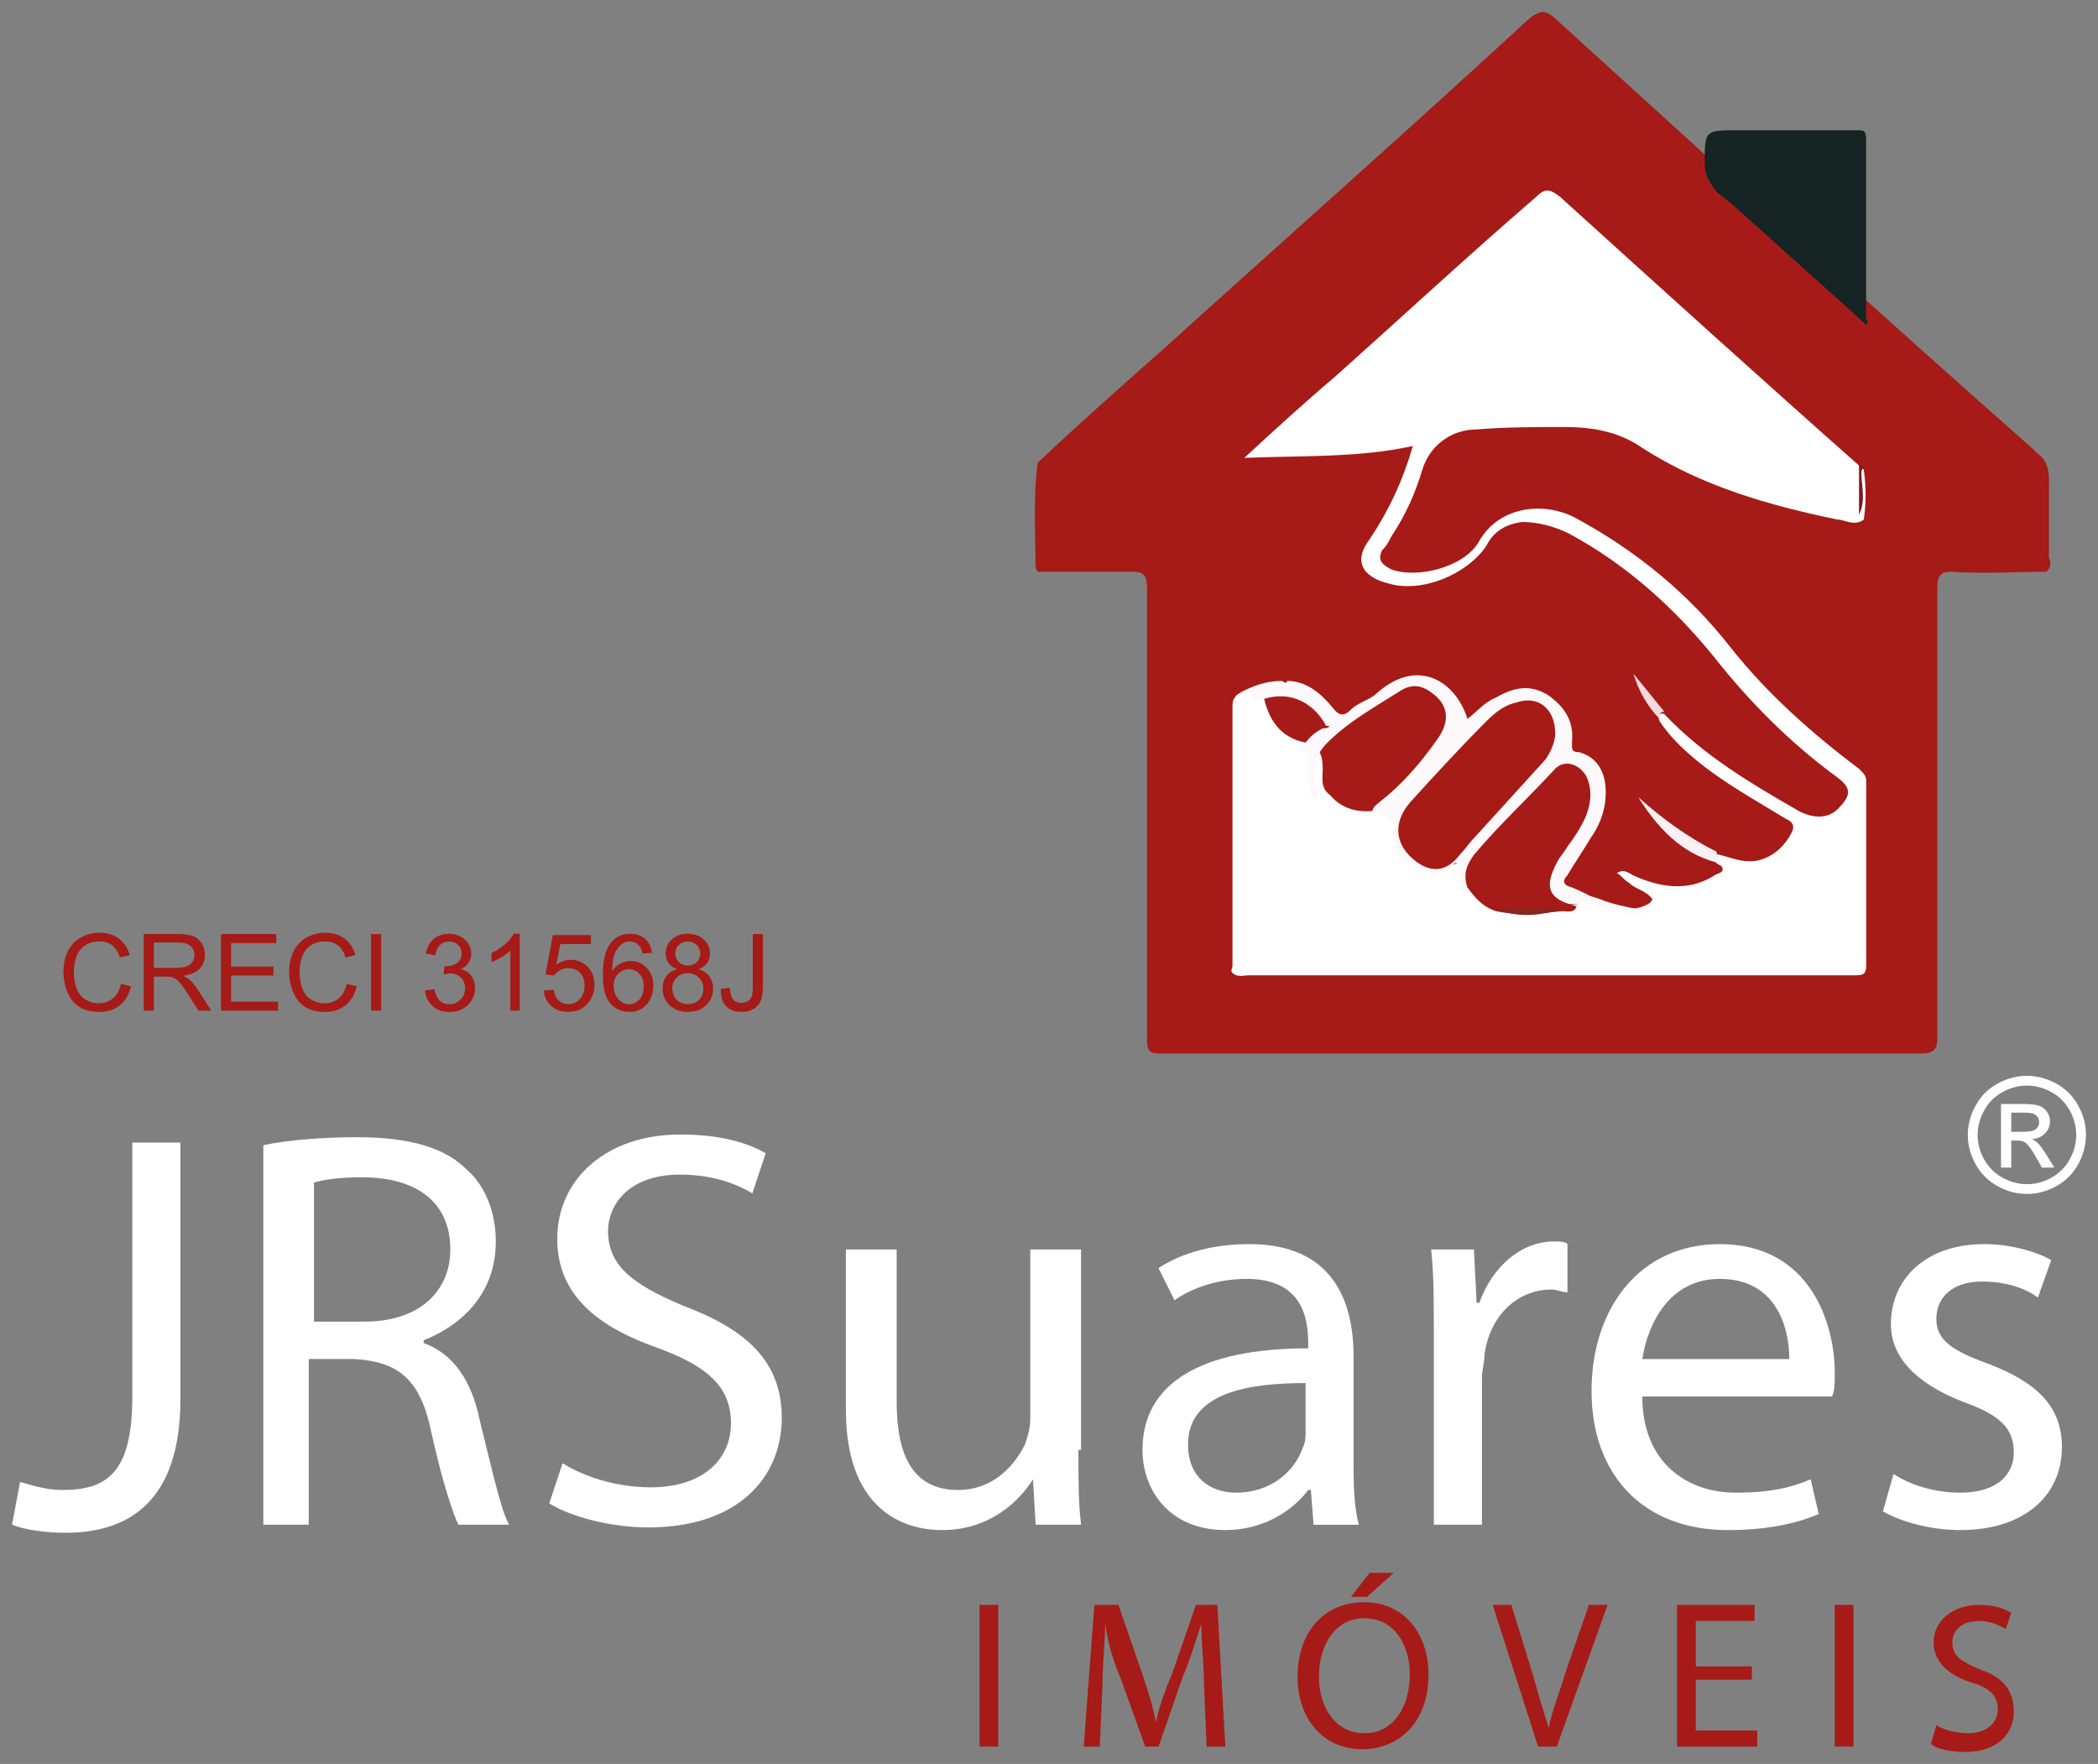
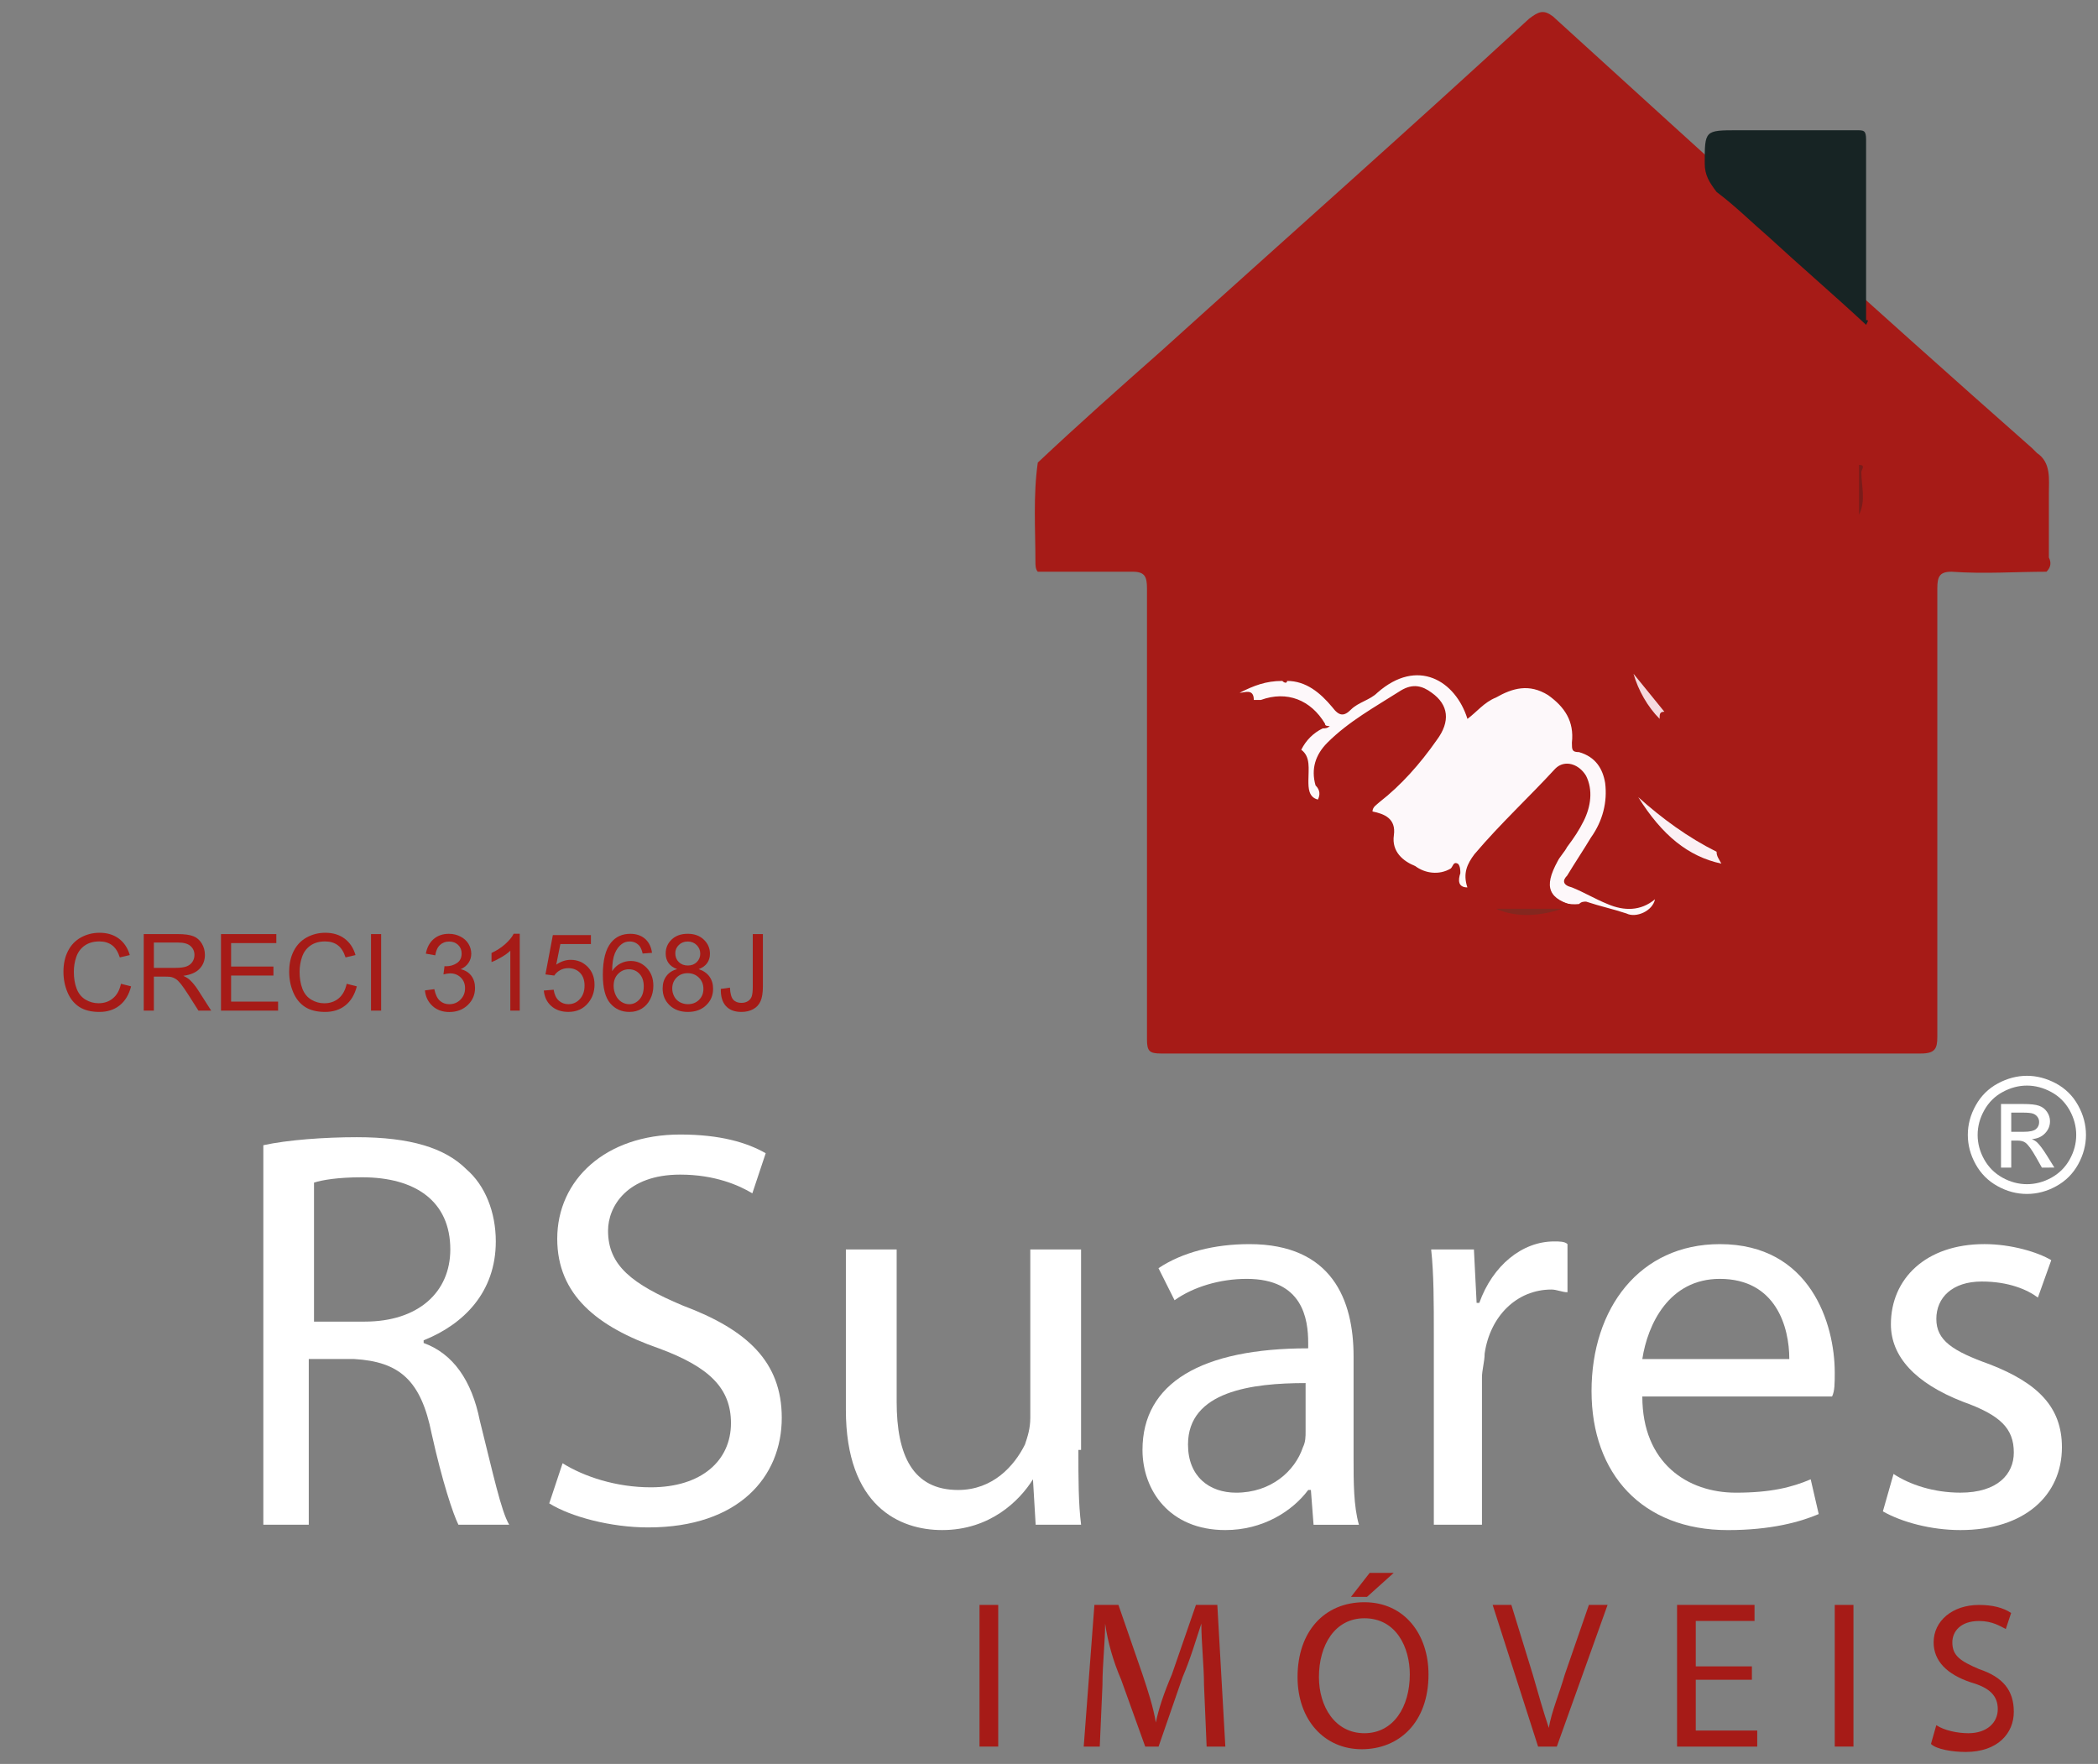
<svg xmlns="http://www.w3.org/2000/svg" version="1.1" id="Layer_1" x="0px" y="0px" width="78.5px" height="66px" viewBox="0 0 78.5 66" enable-background="new 0 0 78.5 66" xml:space="preserve">
  <rect x="0" y="0" width="78.5" height="66" fill="#808080" stroke="none" />
  <g>
    <g>
      <g>
        <g>
          <path fill="#A61B17" d="M76.573,21.392c-1.155,0-2.31,0.088-3.552,0c-0.444,0-0.533,0.177-0.533,0.621      c0,5.595,0,11.189,0,16.784c0,0.444-0.089,0.622-0.622,0.622c-9.502,0-18.915,0-28.418,0c-0.443,0-0.532-0.089-0.532-0.532      c0-5.596,0-11.279,0-16.874c0-0.444-0.089-0.621-0.532-0.621c-1.155,0-2.31,0-3.553,0c-0.089-0.089-0.089-0.267-0.089-0.355      c0-1.243-0.089-2.486,0.089-3.729c1.51-1.421,3.108-2.842,4.617-4.174C48.066,8.959,52.685,4.874,57.213,0.7      c0.356-0.266,0.534-0.355,0.889-0.089c5.95,5.417,11.9,10.834,17.938,16.163c0.09,0.089,0.09,0.089,0.178,0.178      c0.532,0.355,0.444,0.977,0.444,1.509c0,0.799,0,1.599,0,2.398C76.75,21.036,76.75,21.214,76.573,21.392z" />
          <path fill="#172424" d="M69.824,12.155c-1.243-1.154-2.487-2.22-3.642-3.285c-0.621-0.533-1.243-1.155-1.953-1.688      c-0.267-0.355-0.444-0.622-0.444-1.066c0-1.243,0-1.243,1.244-1.243c1.509,0,3.019,0,4.439,0c0.267,0,0.355,0,0.355,0.355      c0,2.22,0,4.529,0,6.749C69.913,11.978,69.913,11.978,69.824,12.155z" />
-           <path fill="#FFFFFF" d="M61.831,33.646c-0.266-0.355-0.621-0.355-0.888-0.622c-0.178-0.088-0.267-0.266-0.444-0.354      c0.267-0.178,0.444,0,0.622,0.089c0.977,0.443,2.042,0.621,3.02,0c0.089-0.089,0.444-0.089,0.267-0.356      c-0.178-0.088-0.355-0.177-0.178-0.443c0.443,0.089,0.8,0.267,1.243,0.267c0.71,0,1.332-0.533,1.599-1.155      c0.088-0.266-0.09-0.355-0.267-0.444c-1.155-0.71-2.31-1.332-3.375-2.219c-0.532-0.444-0.977-0.888-1.332-1.421      c-0.089-0.178,0-0.355,0.178-0.266c1.421,1.509,3.197,2.575,5.062,3.641c0.533,0.266,1.066,0.266,1.421-0.088      c0.533-0.533,0.533-0.8-0.088-1.244c-1.688-1.243-3.197-2.752-4.529-4.44c-1.51-1.864-3.286-3.463-5.417-4.617      c-0.533-0.267-1.154-0.444-1.776-0.444c-0.622,0.089-1.066,0.355-1.332,0.888c-0.711,1.065-2.398,1.776-3.641,1.421      c-1.066-0.267-1.332-0.888-0.711-1.688c0.711-1.065,1.243-2.22,1.599-3.463c-2.042,0.444-4.086,0.355-6.306,0.444      c1.155-1.065,2.22-2.042,3.375-3.019c2.486-2.22,4.973-4.529,7.549-6.75c0.354-0.355,0.532-0.266,0.888,0      c3.729,3.375,7.549,6.838,11.367,10.213c0.089,0.622,0.089,1.243,0,1.865c-0.355,0.267-0.71,0-0.978,0      c-2.575-0.533-5.062-1.243-7.281-2.664c-0.888-0.622-1.865-0.799-2.932-0.799c-1.064,0-2.22,0-3.284,0.089      c-0.978,0-1.776,0.622-2.044,1.51c-0.266,0.888-0.621,1.687-1.154,2.487c-0.088,0.177-0.178,0.355-0.354,0.532      c-0.178,0.355,0,0.533,0.354,0.711c0.978,0.355,2.754-0.089,3.286-1.066c0.71-1.243,2.309-1.509,3.553-0.888      c2.309,1.243,4.262,2.842,5.86,4.884c1.332,1.688,3.02,3.197,4.796,4.529c0.178,0.178,0.267,0.266,0.267,0.444      c0,2.309,0,4.618,0,6.927c0,0.267-0.089,0.355-0.355,0.355c-0.178,0-0.267,0-0.443,0c-7.46,0-14.831,0-22.291,0      c-0.178,0-0.444,0.089-0.622-0.089c-0.088-0.089,0-0.178,0-0.267c0-3.196,0-6.482,0-9.68c0-0.089,0-0.266,0.09-0.355      c0.088-0.178,0.266-0.178,0.444-0.267c0.266-0.089,0.532-0.178,0.621,0.178c0.177,0.888,0.621,1.599,1.599,1.776      c0.089,0,0.178,0.089,0.267,0.089c0.355,0.266,0.355,0.622,0.355,0.977c0,0.266-0.09,0.621,0.266,0.888      c0.533,0.621,1.243,0.71,2.043,0.533c0.088,0,0.266,0.088,0.355,0.088c0.354,0,0.532,0.178,0.532,0.533      c0,0.444,0.089,0.799,0.444,1.065c0.532,0.443,0.977,0.533,1.598,0.267c0.267-0.178,0.355,0.089,0.355,0.267      s-0.089,0.354,0.179,0.532c0.354,0.267,0.62,0.8,1.154,0.889c0.71,0.266,1.51,0.089,2.22,0c0.178-0.089,0.444,0,0.622-0.267      c0.177-0.178,0.354-0.089,0.62,0c0.444,0.178,0.889,0.267,1.333,0.355C61.21,34.091,61.653,34.002,61.831,33.646z" />
          <path fill="#FDF8FA" d="M49.311,29.917c-0.355-0.088-0.355-0.444-0.355-0.71c0-0.444,0.089-0.888-0.267-1.154      c0.178-0.355,0.444-0.622,0.8-0.799c0.088,0,0.177,0,0.266-0.088c-0.089,0-0.178,0-0.178-0.089      c-0.532-0.888-1.42-1.243-2.397-0.888c-0.089,0-0.178,0-0.267,0c0-0.444-0.355-0.267-0.532-0.267      c0.532-0.267,0.977-0.444,1.599-0.444c0.088,0.089,0.178,0.089,0.178,0c0.71,0,1.242,0.444,1.687,0.977      c0.267,0.355,0.444,0.355,0.71,0.089c0.268-0.266,0.711-0.355,0.978-0.622c1.51-1.333,2.931-0.444,3.374,0.977      c0.356-0.266,0.622-0.621,1.066-0.799c0.622-0.355,1.242-0.533,1.954-0.089c0.62,0.444,0.977,0.977,0.888,1.776      c0,0.267,0,0.355,0.267,0.355c0.621,0.178,0.888,0.622,0.977,1.155c0.089,0.71-0.089,1.421-0.533,2.043      c-0.266,0.444-0.621,0.977-0.888,1.421c-0.178,0.178-0.178,0.355,0.178,0.443c0.444,0.178,0.888,0.444,1.332,0.622      c0.621,0.267,1.243,0.267,1.776-0.178c-0.09,0.444-0.711,0.71-1.066,0.532c-0.533-0.177-0.978-0.266-1.51-0.444      c-0.088,0-0.178,0-0.266,0.09c-0.8,0.089-1.332-0.444-1.066-1.243c0.178-0.533,0.532-0.977,0.8-1.421      c0.267-0.355,0.444-0.8,0.532-1.332c0.089-0.267,0-0.533-0.088-0.8c-0.178-0.444-0.622-0.532-0.978-0.177      c-1.066,1.065-2.131,2.131-3.108,3.286c-0.267,0.355-0.089,0.71-0.267,1.065c-0.355,0-0.355-0.266-0.266-0.532      c0-0.089,0-0.268-0.09-0.355c-0.177-0.089-0.177,0.088-0.266,0.178c-0.444,0.267-0.977,0.178-1.332-0.09      c-0.444-0.177-0.889-0.532-0.799-1.154c0.088-0.622-0.355-0.799-0.8-0.888c0-0.178,0.178-0.266,0.267-0.355      c0.799-0.622,1.51-1.421,2.131-2.309c0.533-0.71,0.444-1.332-0.178-1.776c-0.355-0.267-0.71-0.355-1.154-0.089      c-0.977,0.622-1.953,1.154-2.753,1.954c-0.444,0.444-0.621,0.977-0.444,1.599C49.398,29.562,49.398,29.739,49.311,29.917z" />
          <path fill="#FBF0F4" d="M64.229,31.87c0,0.178,0.088,0.267,0.178,0.444c-1.244-0.267-2.221-1.066-3.108-2.486      C62.187,30.626,63.163,31.338,64.229,31.87z" />
          <path fill="#F5D9DE" d="M62.275,26.631c-0.178,0-0.178,0.089-0.178,0.266c-0.444-0.444-0.799-1.065-0.977-1.687      C61.477,25.654,61.921,26.187,62.275,26.631z" />
          <path fill="#7A1C1A" d="M69.558,19.26c0-0.621,0-1.243,0-1.864c0.267,0,0.088,0.177,0.088,0.266      C69.646,18.194,69.824,18.728,69.558,19.26z" />
          <path fill="#A61B17" d="M54.904,33.202c-0.178-0.532,0-0.888,0.267-1.243c0.978-1.154,2.042-2.131,3.02-3.197      c0.354-0.355,0.889-0.178,1.154,0.266c0.267,0.533,0.178,1.154-0.088,1.688c-0.178,0.355-0.355,0.622-0.622,0.977      c-0.09,0.178-0.267,0.355-0.355,0.533c-0.532,0.977-0.354,1.421,0.71,1.688c-0.088,0.266-0.354,0.178-0.532,0.178      c-0.8,0.088-1.688,0.178-2.486,0C55.438,33.913,55.171,33.558,54.904,33.202z" />
          <path fill="#84271F" d="M55.971,34.002c0.799,0,1.687,0,2.486,0C57.657,34.269,56.77,34.356,55.971,34.002z" />
-           <path fill="#A71B17" d="M58.19,27.43c0,0.355-0.178,0.71-0.355,0.977c-0.888,0.977-1.776,1.953-2.664,2.931      c-0.178,0.177-0.354,0.444-0.532,0.621c-0.533,0.711-1.154,0.711-1.776,0.178c-0.71-0.622-0.71-1.421-0.089-2.131      c0.888-0.977,1.865-2.042,2.842-3.02c0.355-0.355,0.71-0.622,1.154-0.71C57.569,26.009,58.19,26.542,58.19,27.43z" />
        </g>
        <g>
-           <path fill="#FFFFFF" d="M4.95,42.75h1.8v9.601c0,3.8-1.9,5-4.3,5c-0.7,0-1.5-0.101-2-0.301l0.3-1.6c0.399,0.1,0.899,0.3,1.6,0.3      c1.7,0,2.601-0.7,2.601-3.5V42.75z" />
          <path fill="#FFFFFF" d="M9.85,42.851c0.9-0.2,2.3-0.301,3.5-0.301c2,0,3.3,0.4,4.101,1.2c0.699,0.601,1.1,1.601,1.1,2.7      c0,1.9-1.2,3.1-2.7,3.7v0.1c1.101,0.4,1.8,1.4,2.101,2.9c0.5,2,0.8,3.399,1.1,3.899h-1.9c-0.199-0.399-0.6-1.6-1-3.399      c-0.399-2-1.199-2.7-2.899-2.8h-1.7v6.199h-1.7V42.851z M11.75,49.45h1.899c2,0,3.2-1.1,3.2-2.7c0-1.8-1.3-2.7-3.3-2.7      c-0.9,0-1.5,0.101-1.8,0.2V49.45z" />
          <path fill="#FFFFFF" d="M21.05,54.75c0.8,0.5,2,0.9,3.3,0.9c1.9,0,3-1,3-2.4c0-1.3-0.8-2.1-2.7-2.8c-2.3-0.8-3.8-2-3.8-4.1      c0-2.2,1.8-3.9,4.601-3.9c1.5,0,2.5,0.3,3.199,0.7l-0.5,1.5c-0.5-0.3-1.399-0.7-2.699-0.7c-2,0-2.7,1.2-2.7,2.1      c0,1.301,0.899,2,2.8,2.801c2.4,0.899,3.7,2.1,3.7,4.199c0,2.2-1.601,4.101-5,4.101c-1.4,0-2.9-0.4-3.7-0.9L21.05,54.75z" />
          <path fill="#FFFFFF" d="M40.35,54.25c0,1.101,0,2,0.101,2.8h-1.7l-0.101-1.699l0,0c-0.5,0.8-1.6,1.899-3.399,1.899      c-1.601,0-3.601-0.899-3.601-4.5v-6h1.9v5.7c0,2,0.6,3.3,2.3,3.3c1.3,0,2.101-0.899,2.5-1.7c0.101-0.3,0.2-0.6,0.2-1v-6.3h1.9      v7.5H40.35z" />
          <path fill="#FFFFFF" d="M49.149,57.05l-0.1-1.3h-0.1c-0.601,0.8-1.7,1.5-3.101,1.5c-2.1,0-3.1-1.5-3.1-3c0-2.5,2.2-3.8,6.2-3.8      v-0.2c0-0.899-0.2-2.399-2.301-2.399c-1,0-2,0.3-2.699,0.8l-0.601-1.2c0.9-0.6,2.101-0.9,3.4-0.9c3.1,0,3.899,2.101,3.899,4.2      v3.8c0,0.9,0,1.801,0.2,2.5H49.149z M48.85,51.75c-2,0-4.399,0.3-4.399,2.3c0,1.2,0.8,1.801,1.8,1.801c1.3,0,2.2-0.801,2.5-1.7      c0.1-0.2,0.1-0.4,0.1-0.601V51.75L48.85,51.75z" />
          <path fill="#FFFFFF" d="M53.649,49.95c0-1.2,0-2.3-0.1-3.2h1.6l0.101,2h0.1c0.5-1.399,1.601-2.3,2.8-2.3c0.2,0,0.4,0,0.5,0.1      v1.801c-0.199,0-0.399-0.101-0.6-0.101c-1.3,0-2.3,1-2.5,2.4c0,0.3-0.1,0.6-0.1,0.899v5.5h-1.801V49.95z" />
          <path fill="#FFFFFF" d="M61.45,52.25c0,2.5,1.699,3.601,3.5,3.601c1.3,0,2.1-0.2,2.8-0.5l0.3,1.3c-0.7,0.3-1.8,0.6-3.4,0.6      c-3.199,0-5.1-2.1-5.1-5.2c0-3.1,1.8-5.5,4.8-5.5c3.4,0,4.3,3,4.3,4.801c0,0.399,0,0.699-0.1,0.899H61.45z M66.95,50.851      c0-1.2-0.5-3-2.601-3c-1.899,0-2.7,1.699-2.899,3H66.95z" />
          <path fill="#FFFFFF" d="M70.85,55.15c0.601,0.399,1.5,0.7,2.5,0.7c1.4,0,2-0.7,2-1.5c0-0.9-0.5-1.4-1.899-1.9      c-1.801-0.7-2.7-1.7-2.7-2.9c0-1.699,1.3-3,3.5-3c1,0,2,0.301,2.5,0.601l-0.5,1.399c-0.4-0.3-1.101-0.6-2.101-0.6      c-1.1,0-1.699,0.6-1.699,1.4c0,0.8,0.6,1.199,2,1.699c1.8,0.7,2.699,1.601,2.699,3.101c0,1.8-1.399,3.1-3.8,3.1      c-1.1,0-2.2-0.3-2.899-0.7L70.85,55.15z" />
        </g>
        <g>
          <path fill="#A61B17" d="M37.35,60.05v5.301h-0.7V60.05H37.35z" />
          <path fill="#A61B17" d="M45.05,63.05c0-0.699-0.1-1.6-0.1-2.3l0,0c-0.2,0.601-0.4,1.3-0.7,2l-0.9,2.601h-0.5l-0.899-2.5      c-0.301-0.7-0.5-1.4-0.601-2.101l0,0c0,0.7-0.1,1.5-0.1,2.3l-0.101,2.301h-0.6l0.4-5.301h0.899l0.9,2.601      c0.2,0.6,0.399,1.2,0.5,1.8l0,0c0.1-0.5,0.3-1.1,0.6-1.8l0.9-2.601h0.8l0.3,5.301h-0.7L45.05,63.05z" />
          <path fill="#A61B17" d="M53.45,62.65c0,1.8-1.101,2.8-2.5,2.8c-1.4,0-2.4-1.1-2.4-2.7c0-1.7,1-2.8,2.5-2.8      S53.45,61.15,53.45,62.65z M49.35,62.75c0,1.101,0.601,2.101,1.7,2.101s1.7-1,1.7-2.2c0-1-0.5-2.101-1.7-2.101      C49.95,60.55,49.35,61.55,49.35,62.75z M52.149,58.851l-1,0.899h-0.6l0.7-0.899H52.149z" />
          <path fill="#A61B17" d="M57.55,65.351l-1.7-5.301h0.7l0.8,2.601c0.2,0.7,0.4,1.399,0.601,2l0,0c0.1-0.601,0.399-1.3,0.6-2      l0.9-2.601h0.699l-1.899,5.301H57.55z" />
          <path fill="#A61B17" d="M65.55,62.851h-2.1v1.899h2.3v0.601h-3V60.05h2.899v0.601H63.45v1.7h2.1V62.851z" />
-           <path fill="#A61B17" d="M69.35,60.05v5.301h-0.7V60.05H69.35z" />
+           <path fill="#A61B17" d="M69.35,60.05v5.301h-0.7V60.05H69.35" />
          <path fill="#A61B17" d="M72.45,64.55c0.3,0.2,0.8,0.301,1.199,0.301c0.7,0,1.101-0.4,1.101-0.9s-0.3-0.8-1-1      c-0.9-0.3-1.4-0.8-1.4-1.5c0-0.8,0.7-1.4,1.7-1.4c0.5,0,0.9,0.101,1.2,0.301l-0.2,0.6c-0.2-0.1-0.5-0.3-1-0.3      c-0.7,0-1,0.399-1,0.8c0,0.5,0.3,0.7,1,1c0.9,0.3,1.3,0.8,1.3,1.6c0,0.801-0.6,1.5-1.8,1.5c-0.5,0-1.1-0.1-1.3-0.3L72.45,64.55z      " />
        </g>
      </g>
    </g>
    <g>
      <path fill="#A61B17" d="M4.526,36.81l0.379,0.096c-0.08,0.312-0.223,0.549-0.429,0.713c-0.206,0.163-0.458,0.244-0.757,0.244    c-0.309,0-0.56-0.063-0.753-0.188c-0.193-0.126-0.341-0.309-0.441-0.547s-0.151-0.494-0.151-0.768    c0-0.298,0.057-0.558,0.171-0.779c0.114-0.223,0.276-0.391,0.486-0.506s0.442-0.174,0.694-0.174c0.287,0,0.527,0.073,0.723,0.219    c0.195,0.146,0.332,0.352,0.408,0.615l-0.373,0.088c-0.066-0.208-0.162-0.359-0.289-0.455c-0.127-0.095-0.285-0.143-0.477-0.143    c-0.221,0-0.404,0.053-0.552,0.158s-0.251,0.248-0.312,0.426s-0.09,0.36-0.09,0.549c0,0.244,0.035,0.457,0.106,0.639    s0.181,0.316,0.331,0.406s0.313,0.135,0.486,0.135c0.213,0,0.393-0.061,0.539-0.184C4.374,37.232,4.474,37.051,4.526,36.81z" />
      <path fill="#A61B17" d="M5.378,37.813V34.95h1.27c0.256,0,0.449,0.026,0.582,0.078c0.133,0.051,0.238,0.142,0.318,0.271    c0.08,0.131,0.119,0.274,0.119,0.432c0,0.203-0.066,0.375-0.197,0.514c-0.131,0.14-0.334,0.229-0.609,0.266    c0.1,0.049,0.176,0.096,0.229,0.143c0.111,0.102,0.215,0.229,0.314,0.381l0.498,0.779H7.425l-0.379-0.596    c-0.111-0.172-0.201-0.303-0.273-0.395C6.7,36.732,6.637,36.669,6.58,36.632c-0.057-0.036-0.114-0.062-0.173-0.076    c-0.043-0.009-0.113-0.014-0.211-0.014H5.757v1.271H5.378z M5.757,36.214h0.814c0.174,0,0.309-0.018,0.406-0.053    c0.098-0.036,0.172-0.094,0.223-0.172c0.051-0.079,0.076-0.165,0.076-0.258c0-0.135-0.049-0.246-0.147-0.334    c-0.099-0.087-0.253-0.131-0.466-0.131H5.757V36.214z" />
      <path fill="#A61B17" d="M8.269,37.813V34.95h2.07v0.338H8.647v0.877h1.584v0.336H8.647v0.975h1.758v0.338H8.269z" />
      <path fill="#A61B17" d="M12.972,36.81l0.379,0.096c-0.08,0.312-0.223,0.549-0.429,0.713c-0.206,0.163-0.458,0.244-0.757,0.244    c-0.309,0-0.56-0.063-0.753-0.188c-0.193-0.126-0.341-0.309-0.441-0.547s-0.151-0.494-0.151-0.768    c0-0.298,0.057-0.558,0.171-0.779c0.114-0.223,0.276-0.391,0.486-0.506s0.442-0.174,0.694-0.174c0.287,0,0.527,0.073,0.723,0.219    c0.195,0.146,0.332,0.352,0.408,0.615l-0.373,0.088c-0.066-0.208-0.162-0.359-0.289-0.455c-0.127-0.095-0.285-0.143-0.477-0.143    c-0.221,0-0.404,0.053-0.552,0.158S11.36,35.632,11.3,35.81s-0.09,0.36-0.09,0.549c0,0.244,0.035,0.457,0.106,0.639    s0.181,0.316,0.331,0.406s0.313,0.135,0.486,0.135c0.213,0,0.393-0.061,0.539-0.184C12.819,37.232,12.919,37.051,12.972,36.81z" />
      <path fill="#A61B17" d="M13.882,37.813V34.95h0.379v2.863H13.882z" />
      <path fill="#A61B17" d="M15.899,37.058l0.352-0.047c0.041,0.199,0.109,0.344,0.206,0.432s0.216,0.131,0.354,0.131    c0.166,0,0.305-0.057,0.419-0.172c0.114-0.114,0.171-0.256,0.171-0.426c0-0.161-0.053-0.294-0.158-0.398    c-0.105-0.105-0.24-0.158-0.402-0.158c-0.066,0-0.148,0.014-0.248,0.039l0.039-0.309c0.023,0.003,0.043,0.004,0.057,0.004    c0.15,0,0.285-0.039,0.404-0.117s0.18-0.198,0.18-0.361c0-0.129-0.043-0.235-0.131-0.32c-0.088-0.084-0.199-0.127-0.338-0.127    c-0.137,0-0.25,0.043-0.342,0.129s-0.15,0.215-0.176,0.387l-0.352-0.063c0.043-0.235,0.141-0.418,0.293-0.547    c0.152-0.13,0.342-0.195,0.568-0.195c0.156,0,0.301,0.034,0.432,0.102c0.131,0.066,0.232,0.158,0.302,0.273    c0.069,0.116,0.104,0.239,0.104,0.369c0,0.124-0.033,0.236-0.1,0.338s-0.164,0.183-0.295,0.242    c0.17,0.039,0.301,0.121,0.395,0.244s0.141,0.276,0.141,0.461c0,0.25-0.092,0.463-0.273,0.637s-0.412,0.26-0.691,0.26    c-0.252,0-0.46-0.074-0.626-0.225C16.018,37.49,15.923,37.296,15.899,37.058z" />
      <path fill="#A61B17" d="M19.446,37.813h-0.352v-2.24c-0.084,0.081-0.195,0.162-0.333,0.242c-0.138,0.081-0.261,0.142-0.37,0.182    v-0.34c0.197-0.092,0.369-0.204,0.516-0.336c0.146-0.131,0.252-0.259,0.313-0.383h0.227V37.813z" />
      <path fill="#A61B17" d="M20.347,37.063l0.369-0.031c0.027,0.18,0.091,0.315,0.19,0.406c0.1,0.09,0.22,0.135,0.36,0.135    c0.17,0,0.313-0.063,0.43-0.191c0.117-0.127,0.176-0.297,0.176-0.508c0-0.2-0.057-0.358-0.169-0.475    c-0.112-0.115-0.261-0.174-0.442-0.174c-0.113,0-0.215,0.026-0.307,0.078c-0.092,0.051-0.162,0.117-0.215,0.199l-0.33-0.043    l0.277-1.471h1.424v0.336h-1.143l-0.154,0.77c0.172-0.119,0.352-0.18,0.541-0.18c0.25,0,0.461,0.087,0.633,0.26    c0.172,0.174,0.258,0.396,0.258,0.668c0,0.26-0.076,0.483-0.227,0.672c-0.184,0.232-0.434,0.348-0.752,0.348    c-0.26,0-0.473-0.072-0.638-0.219C20.464,37.498,20.37,37.305,20.347,37.063z" />
      <path fill="#A61B17" d="M24.396,35.651l-0.35,0.027c-0.031-0.138-0.076-0.238-0.133-0.301c-0.096-0.1-0.213-0.15-0.352-0.15    c-0.111,0-0.211,0.031-0.295,0.094c-0.111,0.081-0.197,0.199-0.262,0.354c-0.064,0.155-0.098,0.376-0.1,0.662    c0.084-0.129,0.188-0.225,0.311-0.287s0.25-0.094,0.385-0.094c0.234,0,0.434,0.087,0.599,0.26    c0.165,0.172,0.247,0.395,0.247,0.668c0,0.18-0.039,0.348-0.116,0.502s-0.185,0.271-0.319,0.354s-0.289,0.123-0.461,0.123    c-0.293,0-0.531-0.107-0.717-0.322c-0.186-0.216-0.277-0.571-0.277-1.066c0-0.553,0.102-0.955,0.307-1.207    c0.178-0.219,0.418-0.328,0.721-0.328c0.225,0,0.41,0.063,0.554,0.189C24.28,35.255,24.366,35.429,24.396,35.651z M22.96,36.886    c0,0.121,0.025,0.237,0.077,0.348c0.052,0.111,0.124,0.195,0.216,0.254c0.092,0.058,0.189,0.086,0.291,0.086    c0.148,0,0.275-0.06,0.383-0.18c0.107-0.119,0.16-0.282,0.16-0.488c0-0.197-0.053-0.354-0.158-0.467    c-0.105-0.114-0.238-0.172-0.398-0.172c-0.158,0-0.293,0.058-0.404,0.172C23.015,36.552,22.96,36.701,22.96,36.886z" />
      <path fill="#A61B17" d="M25.337,36.261c-0.146-0.053-0.254-0.129-0.324-0.229c-0.07-0.099-0.105-0.217-0.105-0.355    c0-0.208,0.074-0.383,0.225-0.525c0.15-0.142,0.35-0.213,0.598-0.213c0.25,0,0.451,0.073,0.604,0.219    c0.152,0.145,0.229,0.321,0.229,0.529c0,0.133-0.035,0.249-0.104,0.348c-0.069,0.098-0.175,0.174-0.317,0.227    c0.176,0.058,0.31,0.15,0.401,0.277c0.092,0.128,0.138,0.28,0.138,0.457c0,0.245-0.086,0.451-0.26,0.617    c-0.174,0.167-0.4,0.25-0.684,0.25s-0.51-0.083-0.684-0.25c-0.174-0.168-0.26-0.377-0.26-0.627c0-0.186,0.047-0.342,0.142-0.467    C25.028,36.393,25.163,36.307,25.337,36.261z M25.153,36.987c0,0.101,0.023,0.197,0.071,0.291s0.118,0.167,0.212,0.219    c0.094,0.051,0.195,0.076,0.303,0.076c0.168,0,0.307-0.054,0.416-0.162c0.109-0.107,0.164-0.245,0.164-0.412    c0-0.169-0.057-0.309-0.169-0.42c-0.112-0.11-0.253-0.166-0.423-0.166c-0.166,0-0.303,0.055-0.411,0.164    S25.153,36.823,25.153,36.987z M25.267,35.665c0,0.136,0.043,0.246,0.131,0.332s0.201,0.129,0.34,0.129    c0.135,0,0.246-0.042,0.333-0.127c0.087-0.086,0.13-0.19,0.13-0.314c0-0.129-0.045-0.236-0.134-0.324s-0.2-0.133-0.333-0.133    c-0.135,0-0.246,0.043-0.334,0.129S25.267,35.546,25.267,35.665z" />
      <path fill="#A61B17" d="M26.97,37.001l0.342-0.047c0.01,0.219,0.051,0.369,0.123,0.449c0.072,0.081,0.174,0.121,0.303,0.121    c0.096,0,0.178-0.021,0.246-0.064c0.068-0.044,0.117-0.104,0.143-0.178c0.025-0.075,0.039-0.195,0.039-0.359V34.95h0.379v1.951    c0,0.24-0.029,0.426-0.087,0.557c-0.058,0.132-0.149,0.232-0.275,0.301c-0.126,0.069-0.272,0.104-0.442,0.104    c-0.252,0-0.443-0.072-0.577-0.217S26.964,37.286,26.97,37.001z" />
    </g>
    <g>
      <path fill="#FFFFFF" d="M75.841,40.253c0.371,0,0.733,0.096,1.087,0.285c0.354,0.191,0.629,0.463,0.826,0.818    c0.197,0.354,0.296,0.724,0.296,1.108c0,0.381-0.098,0.747-0.291,1.099c-0.195,0.352-0.467,0.625-0.818,0.818    c-0.35,0.195-0.717,0.292-1.1,0.292s-0.75-0.097-1.1-0.292c-0.352-0.193-0.624-0.467-0.819-0.818s-0.293-0.718-0.293-1.099    c0-0.385,0.099-0.755,0.298-1.108c0.197-0.355,0.474-0.627,0.827-0.818C75.107,40.349,75.47,40.253,75.841,40.253z M75.841,40.619    c-0.311,0-0.613,0.079-0.906,0.239c-0.295,0.158-0.524,0.387-0.69,0.682c-0.166,0.297-0.249,0.604-0.249,0.925    c0,0.318,0.082,0.624,0.244,0.915c0.164,0.293,0.392,0.52,0.685,0.684c0.293,0.162,0.599,0.244,0.917,0.244    s0.624-0.082,0.917-0.244c0.293-0.164,0.521-0.391,0.683-0.684c0.162-0.291,0.243-0.597,0.243-0.915    c0-0.32-0.083-0.628-0.247-0.925c-0.166-0.295-0.396-0.523-0.69-0.682C76.451,40.698,76.149,40.619,75.841,40.619z M74.871,43.687    v-2.379h0.817c0.279,0,0.481,0.021,0.606,0.066c0.125,0.043,0.225,0.12,0.299,0.229s0.111,0.226,0.111,0.349    c0,0.174-0.062,0.325-0.187,0.454c-0.123,0.129-0.288,0.201-0.493,0.217c0.084,0.035,0.151,0.077,0.202,0.126    c0.096,0.094,0.213,0.251,0.352,0.472l0.29,0.466H76.4l-0.211-0.375c-0.166-0.295-0.3-0.479-0.401-0.554    c-0.07-0.055-0.173-0.082-0.308-0.082h-0.226v1.011H74.871z M75.255,42.348h0.466c0.223,0,0.374-0.033,0.456-0.1    c0.08-0.066,0.121-0.154,0.121-0.264c0-0.07-0.02-0.134-0.059-0.188c-0.039-0.057-0.094-0.098-0.162-0.125    c-0.07-0.027-0.198-0.041-0.386-0.041h-0.437V42.348z" />
    </g>
  </g>
</svg>